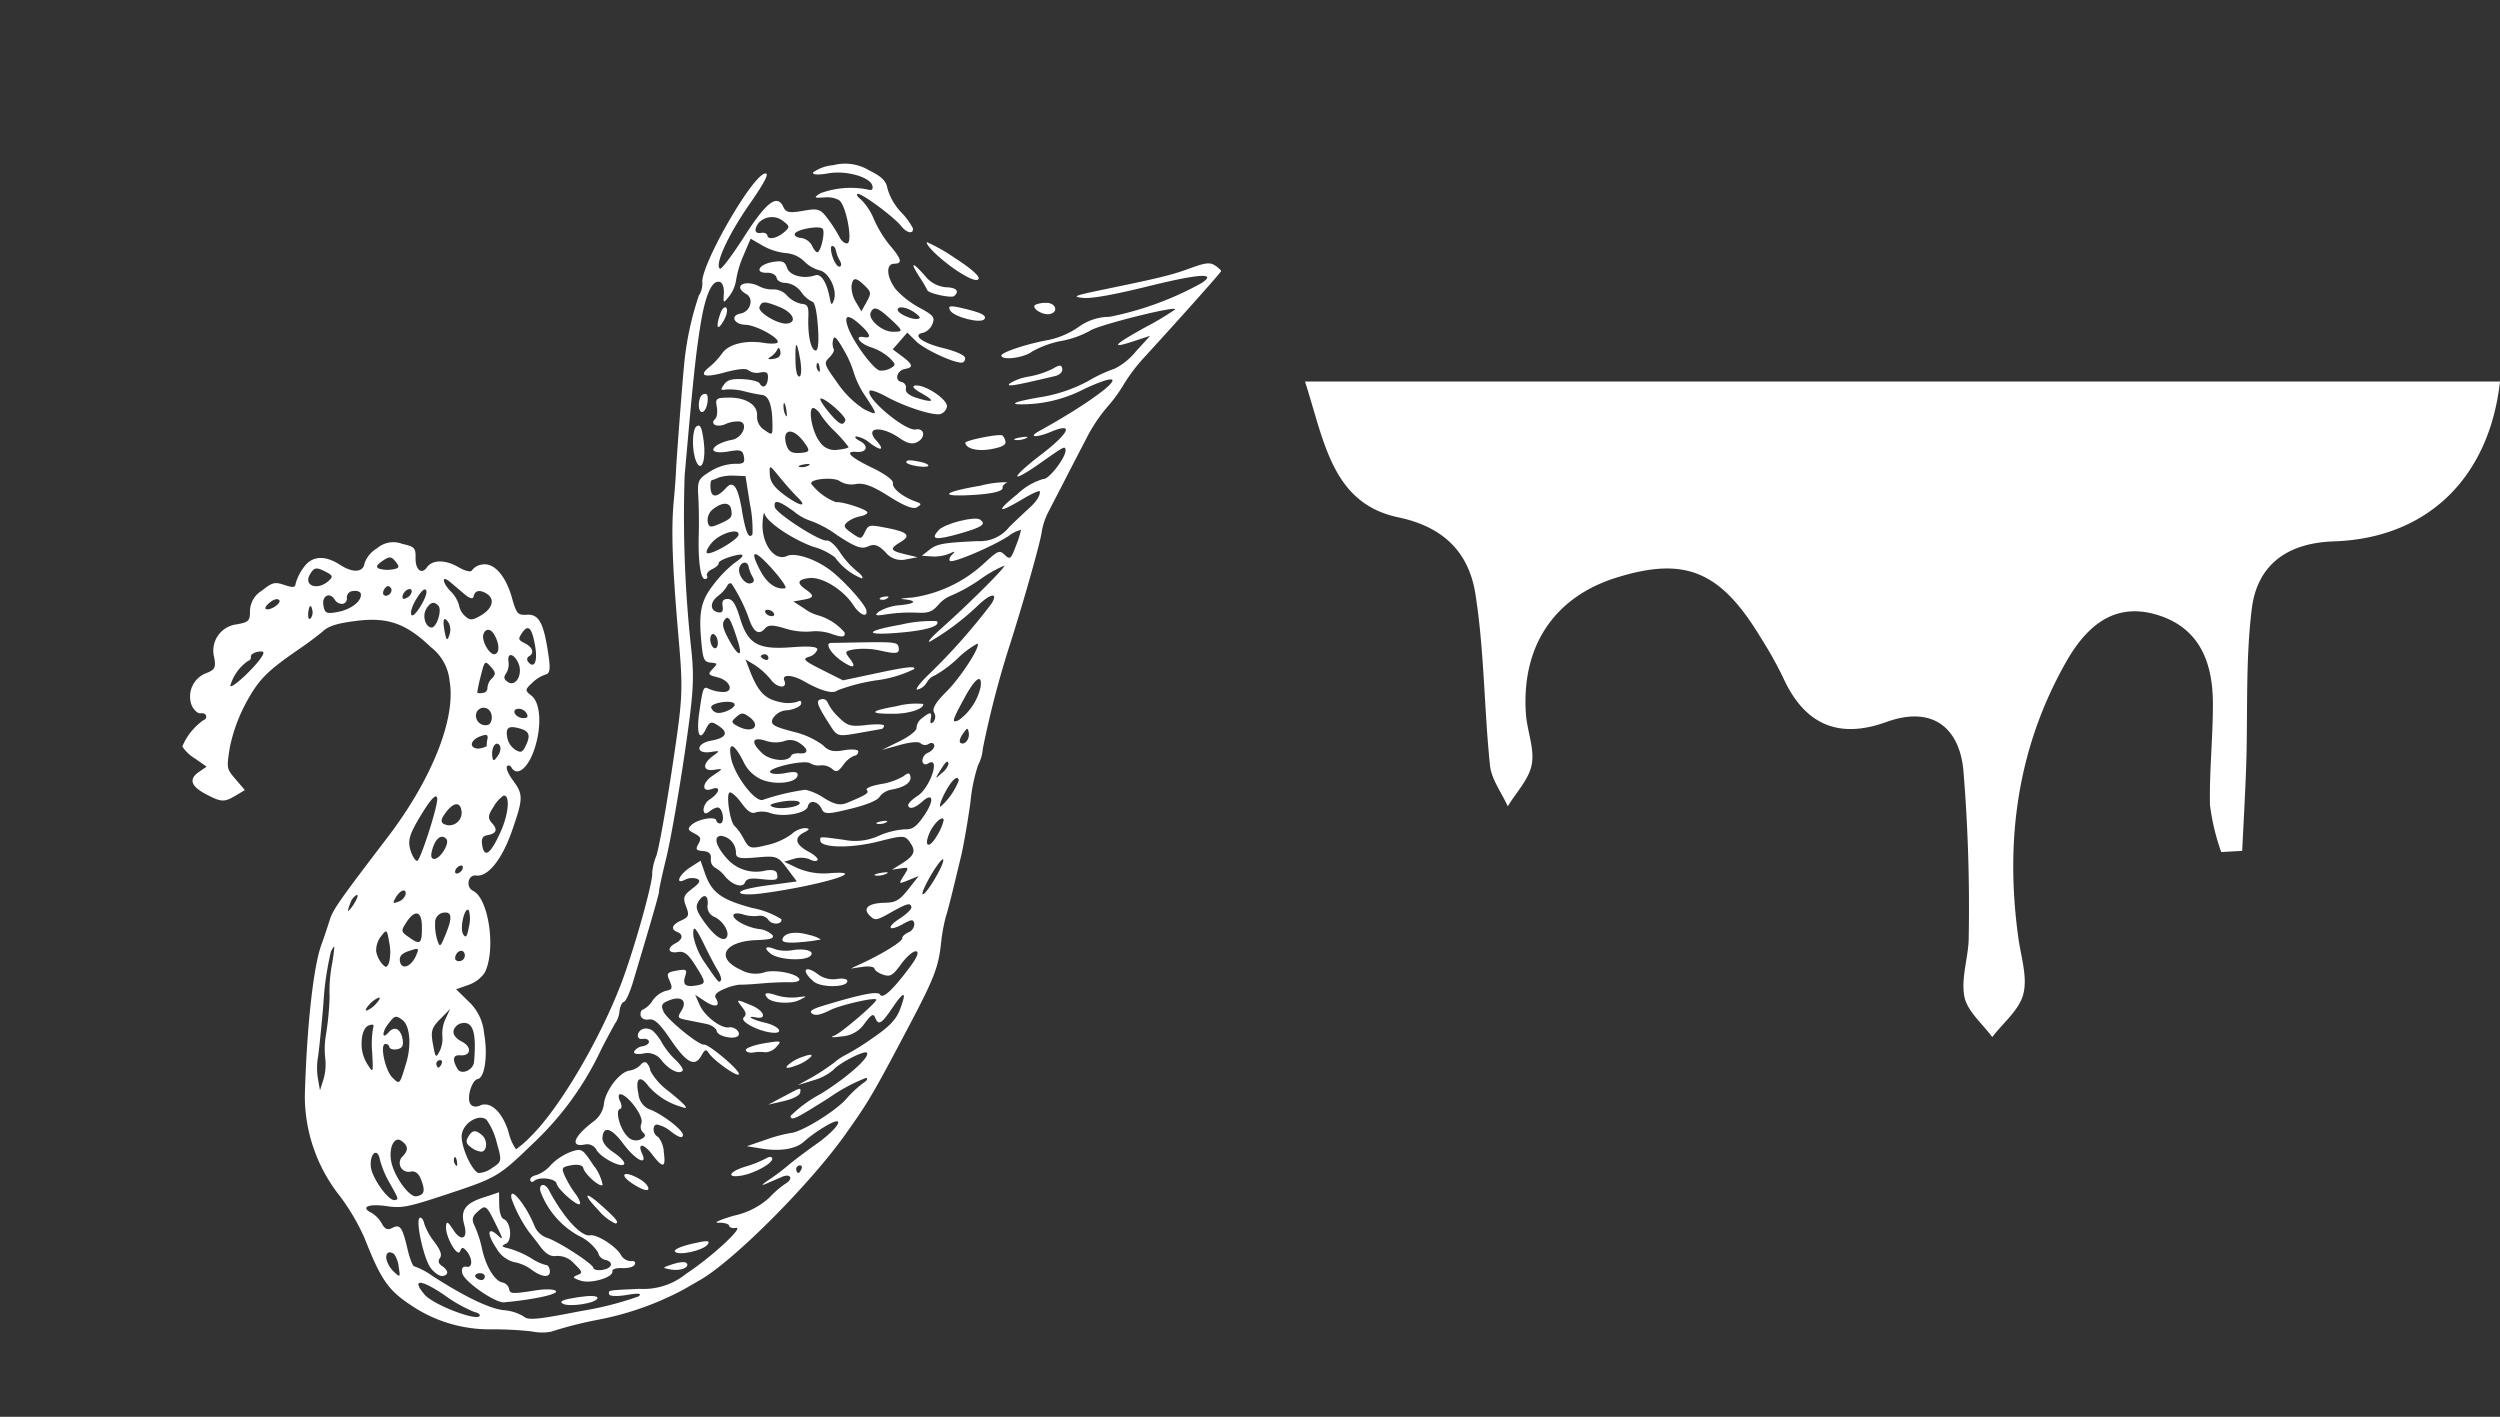
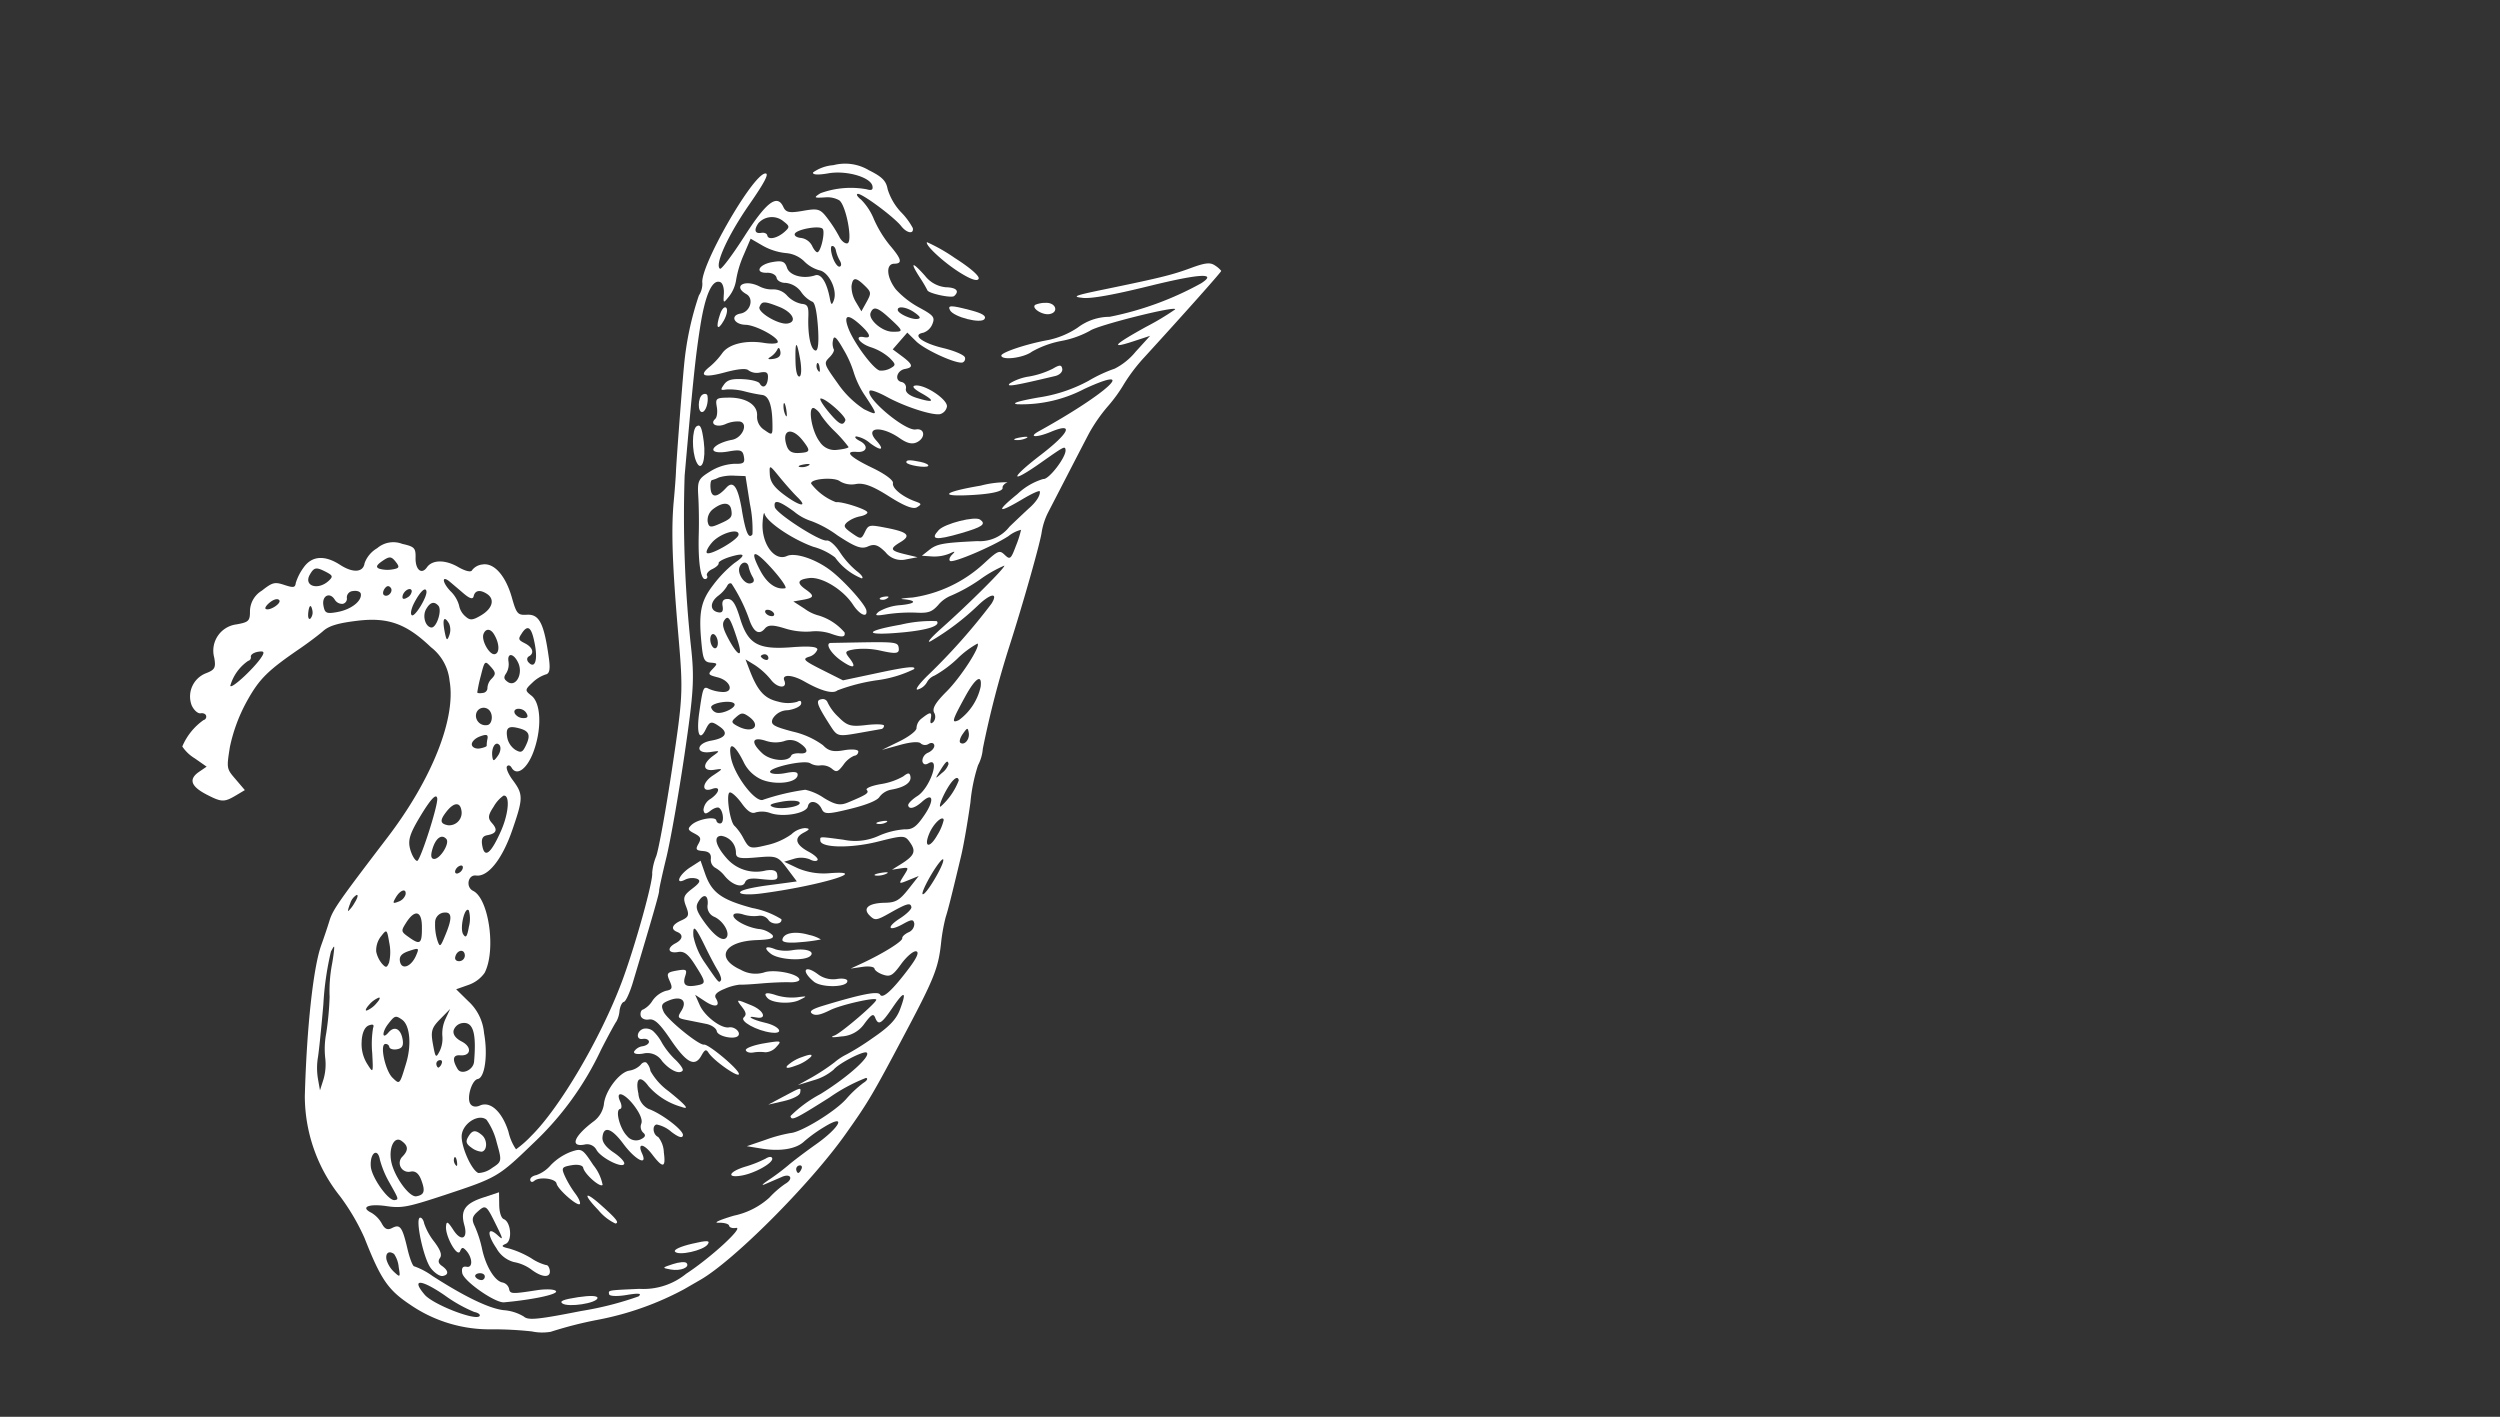
<svg xmlns="http://www.w3.org/2000/svg" width="257.585" height="145.982" viewBox="0 0 257.585 145.982">
  <rect x="0" y="0" width="257.585" height="145.982" fill="#333333" stroke="none" />
  <defs>
    <clipPath id="a">
      <rect width="95.424" height="126.685" fill="none" />
    </clipPath>
  </defs>
  <g transform="translate(-45.415 -899.4)">
-     <path d="M554.708-2776.455H677.834c-1.109,9.917-7.476,16.151-17.117,16.47-4.829.16-7.9,2.433-8.457,6.945-.659,5.335-.4,10.781-.577,16.178-.1,2.924-.272,5.844-.412,8.767l-2.161.12a22.8,22.8,0,0,1-1.158-4.848c-.075-3.5.317-7.01.3-10.515-.017-4.15-1.353-7.734-5.721-9.068-4.569-1.4-7.41,1.328-9.421,4.877-5.033,8.881-6.3,18.471-4.887,28.5.268,1.9.944,3.954.495,5.695-.424,1.641-2.084,2.962-3.2,4.425-1.005-1.385-2.584-2.661-2.872-4.181-.374-1.978.471-4.152.45-6.239a171.938,171.938,0,0,0-.566-17.23c-.484-4.365-3.313-6.483-7.912-4.817-5.026,1.821-8.485.2-10.661-4.6a40.277,40.277,0,0,0-2.317-4.128c-4.129-6.833-7.779-8.341-14.818-6.153-6.437,2-9.843,7.077-9.35,14.068.123,1.745.9,3.553.6,5.186-.286,1.538-1.606,2.884-2.47,4.314-.636-1.4-1.684-2.768-1.835-4.223-.609-5.873-.582-11.83-1.5-17.645-.654-4.154-3.129-6.888-7.928-7.9C557.495-2763.894,556.719-2770.233,554.708-2776.455Z" transform="translate(-374.834 3715.164)" fill="#fff" />
    <g transform="translate(93.127 1045.382) rotate(-120)">
      <g clip-path="url(#a)">
        <path d="M8.374,8.879a5.428,5.428,0,0,1-.4,1.562C7.857,10.6,7.4,11.5,6.96,12.446s-1.053,2.113-1.36,2.6-.417.937-.24,1c.569.207,2.27-1.755,2.445-2.809a3.062,3.062,0,0,1,1.433-1.924c2.374-1.71,3.416-.048,1.837,2.935-.681,1.294-.765,1.678-.374,1.685a2.43,2.43,0,0,0,1.282-.956c.849-1.058,2.344-1.9,2.556-1.445.077.162-.147.546-.5.857a3.729,3.729,0,0,0-.886,1.255,1.066,1.066,0,0,1-.849.7c-.661.008-1.193,1-.647,1.2a8.681,8.681,0,0,0,2.5-2.02c2.35-2.344,3.467-2.835,5.534-2.438l1.354.259-.06-1.25c-.066-1.382-.779-2.33-.837-1.113a1.675,1.675,0,0,1-.517,1.1c-.374.288-.523.079-.653-.921-.145-1.121-.314-1.318-1.268-1.466s-1.09-.3-1-1.167c.105-1.03-.225-1.41-.821-.938-.552.432-.959.11-.922-.731.045-1.057-.553-1.209-.909-.231-.216.594-.7.8-2,.854-2.193.091-2.287.047-1.931-.931.394-1.084.786-1.227,1.424-.51.462.513.574.453.914-.481.351-.965.3-1.079-.562-1.168-.794-.083-.907-.225-.684-.838a2.628,2.628,0,0,0-.178-1.691,2.513,2.513,0,0,1-.318-1.3c.071-.194-.112-.434-.4-.539S9.685.148,9.539.55c-.2.542-.9.76-2.914.906-2.912.213-3.728.728-3.018,1.915.373.62.353.772-.1.791C2.512,4.2-.447,5.594.057,5.787S4.3,4.6,4.457,4.175c.178-.49,4.146-2,5.012-1.909.751.074.864.259.72,1.145-.207,1.3-.994,1.541-1.553.483-.378-.717-.464-.713-1.1.018-.383.434-.989,1.127-1.354,1.539s-.9.662-1.186.556c-.52-.189-1.738,1.184-1.5,1.7.191.408,1.016.129,1.213-.412.283-.776,2.26-1.6,3.507-1.464l1.144.122-1.1.555C7.135,7.071,7,7.644,7.993,7.622c.386,0,.5.387.381,1.256m9.093,2.1c.541.925.17,1.329-.683.754a1.143,1.143,0,0,0-1.472-.041c-.869.606-2.349.572-2.482-.065-.117-.556,1.028-1,2.935-1.142,1.045-.074,1.434.038,1.7.494m-5.836-2.5a7.374,7.374,0,0,1,3.046.336c1.149.573.8.684-1.6.511-.954-.068-2.165-.115-2.689-.1s-1.005-.092-1.067-.234c-.151-.325-.162-.324,2.308-.513" transform="translate(16.344 36.498)" fill="#fff" />
-         <path d="M.222,4.7A7.861,7.861,0,0,0,1.4,2.192C2.39-.514,2.16-.733.824,1.636.057,3-.245,4.531.222,4.7" transform="translate(39.682 73.088)" fill="#fff" />
        <path d="M.318.077A1.429,1.429,0,0,0,0,.949c.009.278.16.108.334-.371S.5-.13.318.077" transform="translate(31.245 67.45)" fill="#fff" />
        <path d="M3.315,1.216A5.007,5.007,0,0,1,5.161,1,.528.528,0,0,0,5.774.6C5.987.018,5.531-.074,2.942.046,1.632.109,1.579.159.835,2.2L.009,4.474a.383.383,0,0,0,.169.361c.124.1.565-.593.972-1.532.646-1.5.916-1.763,2.166-2.086" transform="translate(39.8 68.33)" fill="#fff" />
        <path d="M2.455,2.235A7.849,7.849,0,0,1,1.083,4.372C-.144,5.7-.255,6.005.383,6.238c.512.187.7-.076,2.737-3.76.552-1,1.064-1.923,1.138-2.06.307-.553-.9-.557-2.083-.005-1.419.661-1.514,1.061-.2.875.8-.114.839-.03.483.949" transform="translate(45.847 72.272)" fill="#fff" />
        <path d="M.324,6.279A13.633,13.633,0,0,0,1.867,2.874c1.373-3.757.868-3.852-.821-.155C-.018,5.052-.292,6.408.324,6.279" transform="translate(46.274 76.981)" fill="#fff" />
        <path d="M.271.013A.751.751,0,0,0,0,.673C.008,1,.122.943.29.539.435.177.427-.059.271.013" transform="translate(51.186 79.316)" fill="#fff" />
        <path d="M6.251,10.952A6.526,6.526,0,0,1,9,10.37a1.55,1.55,0,0,0,.948.07l0,0c.18-.084.225-.373.1-.637a2.1,2.1,0,0,1,.077-1.319c.364-1-.61-3.246-1.739-4.012a2.688,2.688,0,0,1-.95-1.7C7.14.227,6.367-.789,5.835.674a1.092,1.092,0,0,1-1.08.816C3.834,1.454,1.724,2.822,2.06,3.243c.125.165.826.007,1.55-.349.862-.425,1.531-.506,1.93-.23C6.56,3.37,5.918,3.969,3.876,4.2,1.814,4.441.6,5.238,2.088,5.374c1.2.113.789.672-.624.851-1.816.232-1.924.528-.426,1.143a2.67,2.67,0,0,0,1.671.294c.46-.358,1.367.028,1.192.508a3.321,3.321,0,0,1-1.43.937c-.855.362-1.146.641-.884.851.4.321,3.045-.784,4.141-1.726A1.915,1.915,0,0,1,7.6,8.13c1.563.5,1.62,1.139.12,1.287A7.088,7.088,0,0,0,4.19,11.294c-.71.591-.137.5,2.061-.342M3.4,5.957A1.166,1.166,0,0,1,4.41,4.933c1.022-.272,2.947.264,2.763.771-.064.176.227.352.651.391,1.313.124.567.83-1.094,1.034-1.008.123-1.718.019-1.961-.289a.848.848,0,0,0-.912-.292c-.367.131-.506-.049-.455-.59" transform="translate(12.209 24.167)" fill="#fff" />
        <path d="M1.423.034C.75.349-.322,3.1.093,3.443c.2.162.618-.5,1.084-1.69C1.726.34,1.8-.14,1.423.034" transform="translate(3.576 14.669)" fill="#fff" />
-         <path d="M.609,5.482c.216.079.126.5-.234,1.067-.34.536-.471,1.086-.3,1.3s.377.117.489-.192a1.227,1.227,0,0,1,1.1-.569c1.072-.025,3.068-1.079,3.314-1.754C5.285,4.469,7.994,3.882,11.1,4c1.043.041,1.127-.753.093-.859A8.661,8.661,0,0,0,5.534,4.295a4.827,4.827,0,0,1-2.494.884A.984.984,0,0,0,2.03,5.4c-.626.72-1.148.271-.8-.686.177-.485.474-.82.663-.751.432.157,4.237-1.8,5.111-2.621A2.14,2.14,0,0,1,8.59.86c2.4.349,5.131-.114,3.712-.631A14.305,14.305,0,0,0,8.476.06C8.126.118,7.237.243,6.5.329,5.558.44,5.061.738,4.855,1.3A2.279,2.279,0,0,1,3.269,2.467c-1.193.33-1.28.308-1.191-.308.082-.57-.013-.568-.658,0C.588,2.878.006,5.262.609,5.482" transform="translate(4.684 15.338)" fill="#fff" />
        <path d="M.968.948C1.21-.211,1.2-.231.6.476-.072,1.268-.22,2.348.362,2.23c.2-.044.469-.618.606-1.282" transform="translate(1.854 25.634)" fill="#fff" />
        <path d="M.078,3.3c.214.456.4.159.864-1.384C1.293.758,1.364-.025,1.119,0,.547.066-.254,2.595.078,3.3" transform="translate(2.71 27.418)" fill="#fff" />
        <path d="M.37.9C-.1,2.187-.129,4.337.324,4.5c.2.072.341-.18.325-.576A12.089,12.089,0,0,1,.98,1.672C1.386-.073.931-.647.37.9" transform="translate(6.803 36.399)" fill="#fff" />
-         <path d="M1.394,1.208C3.059.243,2.905-.486,1.225.4.3.885-.168,1.319.055,1.49c.2.161.8.032,1.339-.282" transform="translate(10.738 26.791)" fill="#fff" />
        <path d="M.377,2.5C-.18,4.759-.133,5.27.607,4.926,1.2,4.651,2.068,1.57,1.8.7,1.4-.6,1.025-.132.377,2.5" transform="translate(52.822 87.428)" fill="#fff" />
        <path d="M.915.171a1.991,1.991,0,0,0-.887.7c-.205.564.747,1.141,1.465.883.844-.3.966-.612.532-1.354C1.76-.055,1.51-.107.915.171" transform="translate(22.671 14.446)" fill="#fff" />
        <path d="M67.922,112.935c-.529.726-1.312,2.892-2.349,6.478-1.521,5.25-2.358,6.907-2.451,4.826a32.616,32.616,0,0,1,1.726-9.881,5.459,5.459,0,0,0,.679-3.4,8.65,8.65,0,0,1,.392-3.216c.778-2.137,1.351-4.933,1.034-5.048-.485-.177-1.351,1.914-1.213,2.948a9.95,9.95,0,0,1-.558,3.165,9.835,9.835,0,0,0-.569,3.087c.118.922-2.244,9.195-2.482,8.684a26.863,26.863,0,0,1-.057-3.448c.071-3.857-.109-4.432-.625-1.974l-.385,1.84-.671-2.105a6.723,6.723,0,0,1-.434-2.743,14.73,14.73,0,0,0,.262-2.984,15.582,15.582,0,0,1,1.1-5.329c.719-1.988.88-2.733.483-2.22a13.916,13.916,0,0,0-2.089,6.781c-.577,6.233-1.582,1.865-1.434-6.237.025-1.329-.467-.565-.673,1.043-.335,2.6-1.048,1.619-1.539-2.123-.527-3.994-1.052-4.295-.7-.4.268,2.982.264,3.045-.116,2.9-.661-.256-1.833-3.068-1.456-3.5A6.613,6.613,0,0,0,53.78,97c-.463-2.908-.758-2.811-.716.239.014,1.1-.073,1.955-.2,1.9-.371-.145-.726-.8-.923-1.715-.1-.475-.4-1.742-.666-2.817a3.855,3.855,0,0,1,.361-3.586c1.621-3.138,1.849-3.764,1.706-4.74L53.2,85.3l-.585.865a4.164,4.164,0,0,0-.646,1.7c-.049.641-.105.686-.229.191-.1-.354-.3-.582-.46-.506-.361.167-.892,4.48-.791,6.478a3.4,3.4,0,0,1-.086,1.457,10.4,10.4,0,0,1-1.172-1.29c-.925-1.121-.944-1.247-.235-1.454.73-.208.751-.36.319-2.288a13.735,13.735,0,0,1,.64-8.147c.426-.858.578-1.276.337-.925-.856,1.225-1.071.938-.4-.531a5.131,5.131,0,0,0,.539-2.264c-.116-.641-.229-.537-.666.621a16.923,16.923,0,0,1-1.347,2.649c-.681,1.045-.757,1.447-.457,2.363a3.367,3.367,0,0,1,.169,1.674,16.9,16.9,0,0,0-.045,3.373,13.078,13.078,0,0,1-.014,2.879c-.2.092-1.588-5.114-2.339-8.766-.3-1.466-.574-2.235-.612-1.705a26.2,26.2,0,0,0,.741,6.014c.454,1.8.145,2.6-.524,1.356a63.088,63.088,0,0,1-3.072-9.193c-.32-1.315-.676-2.133-.788-1.825a1.6,1.6,0,0,0,.161,1.192,1.51,1.51,0,0,1,.215,1.042,11.824,11.824,0,0,0,.335,2.907,9.519,9.519,0,0,1,.31,2.574c-.4.184-2.157-3.246-2.688-5.241-.416-1.559-.763-2.17-1.249-2.192a.83.83,0,0,1-.785-.545c-.075-.357.049-.381.4-.086.579.506.679.367.52-.743a1.306,1.306,0,0,0-.577-.979c-.26-.095-.4-1.07-.326-2.2l.138-2.026-.48,1.852c-.29,1.127-.656,1.887-.938,1.95a.673.673,0,0,0-.453.679c.008.322-.179.519-.412.434s-.386-.5-.344-.92a.945.945,0,0,0-.45-.957c-.321-.117-.519.041-.512.408.024,1.511-2.284-1.09-2.352-2.642-.028-.664-.193-1.253-.36-1.314-.432-.157-.6.451-.391,1.429.319,1.495-.5,1.2-1.312-.481-.633-1.3-.687-1.813-.261-2.477a8.094,8.094,0,0,0,.759-2.618,5.849,5.849,0,0,1,1.475-3.4c1.576-2.052,1.5-1.908,1.113-2.11-.673-.345-2.28,2.328-3.065,5.113-.745,2.623-.807,2.725-1.763,2.8-1.1.088-1.376-.306-1.429-2.037l-.031-.985-.328.834c-.324.82-.334.821-.817-.088s-.487-.911-.641.2l-.154,1.122L24.135,66.9c-.532-1.351-.535-1.807,0-2.77.832-1.5.676-2.324-.384-2.016-.707.2-.766.35-.782,1.941-.019,2.014-.117,2.378-.584,2.209-.19-.069-.377-.786-.416-1.6-.081-1.741-.633-1.743-.659,0-.015,1-.106,1.169-.555,1.005a.946.946,0,0,1-.468-.964c.038-.421-.055-.808-.209-.865-.291-.106-.373-2.472-.168-4.818l.12-1.344L19.581,58.8c-.241.62-.595,1.071-.78,1s-.636.143-1,.469c-.57.51-.562.819.038,2.16.38.861.546,1.746.364,1.973-.223.273-.6-.218-1.136-1.471-1.131-2.653-1.424-3.987-.871-3.97.441.01,1.01-1.664,1.947-5.69.265-1.152.223-1.531-.151-1.353s-.543.666-.61,1.77c-.072,1.226-1.169,4.774-1.447,4.674S14.773,53.515,14.89,52.8c.092-.554-.074-.346-.437.555a3.058,3.058,0,0,0-.026,2.76c.453,1.073.443,1.294-.049,1.22-.876-.13-.878.233,0,2.047.954,1.97.772,2.183-.519.615-.723-.876-1.01-1.87-1.167-4.007a25.543,25.543,0,0,1-.109-3.1,6.071,6.071,0,0,0-.092-1.516,21.52,21.52,0,0,1-.166-2.835l.026-1.578L11.98,48.6a5.4,5.4,0,0,0-.094,2.342c.3.753.165,3.673-.173,3.835-.551.253-1.228-2.947-1.323-6.251a13.194,13.194,0,0,0-.418-3.815c-.49-.178-.522.2-.357,4.407a17.954,17.954,0,0,1-.13,4.294c-.155.179-.3-.033-.311-.477a11.41,11.41,0,0,0-.552-2.377c-.551-1.653-.652-5.762-.166-6.728a15.474,15.474,0,0,0,.68-2.567l.394-2-.98,1.2c-1.245,1.528-1.819,3.081-1.544,4.174a14.973,14.973,0,0,1,.253,2.542c.065,2.728-.841,1.406-1.122-1.636-.127-1.379-.33-2.985-.445-3.576a23.23,23.23,0,0,1-.3-2.485c-.056-.85-.137-1.039-.2-.469-.061.522-.158,1.335-.209,1.806-.115,1-.805.924-.791-.089a9.8,9.8,0,0,0-.414-2.112,7.841,7.841,0,0,1,.219-4.083c.362-1.5.434-2.262.161-1.743-.264.5-.629.86-.809.794s-.425.155-.546.485c-.322.885-1.361-3.734-1.528-6.784a6.961,6.961,0,0,1,1.063-4.964c1.533-2.961,1.484-2.828,1.073-2.977-.193-.07-.629.62-.965,1.529-.442,1.187-.655,1.469-.74.989a33.413,33.413,0,0,1,1.652-5.867c1.484-4.351,1.89-5.231,2.464-5.411A4.682,4.682,0,0,0,7.428,9.115c.893-1.207,3.2-2.779,6.721-4.591A7.4,7.4,0,0,0,15.942,3.4c.056-.14.927-.008,1.939.3,2.212.666,2.583.621,2.625-.317.022-.511.282-.7.921-.678a2.966,2.966,0,0,0,1.508-.374c1.07-.718.975.214-.176,1.677-1.009,1.275-1.2,1.839-2.046,5.908-1.126,5.454-1.125,5.6.088,10.468a31.646,31.646,0,0,0,4.831,10.817c.908,1.4,1.689,2.681,1.742,2.839a2.771,2.771,0,0,0,.785.83c.389.291.647.68.583.856s.494.973,1.238,1.768c5.063,5.366,6.674,7.031,6.859,7.1.114.041,1.276,1.1,2.579,2.345s5.015,4.361,8.242,6.918c5.173,4.093,6.3,4.838,9.46,6.218a125.408,125.408,0,0,1,15.447,8.183c8.1,5.675,10.069,7.108,12.445,9.025C87.66,79.41,88.7,80.852,88,81.406c-.21.167-.735.047-1.225-.281-.844-.561-.854-.56-.483.378a3.651,3.651,0,0,0,1.117,1.456,10.883,10.883,0,0,1,1.821,1.951l1.081,1.446-1.261.724a6.08,6.08,0,0,0-1.838,1.677,3.047,3.047,0,0,1-1.64,1.2,3.536,3.536,0,0,0-1.628.91c-.653.75-2.7.6-3.41-.259-.377-.457-.307-.5.424-.244,1.57.541,2.638.486,2.76-.139.256-1.264,1.3-2.3,2.125-2.122.677.141.91-.047,1.265-1.022.494-1.357-.073-2.172-.693-1-.229.422-.647.678-.933.574s-.707.148-.927.561a2.256,2.256,0,0,1-1.581.9,3,3,0,0,0-1.443.478c-.175.22-1.019-.037-2.54-.77-1.437-.7-2.18-1.233-2-1.444.31-.385,1.764.089,3.379,1.1.906.569,1.147.577,1.505.059a2.807,2.807,0,0,1,1.462-.861A1.9,1.9,0,0,0,84.6,85.8a2.8,2.8,0,0,1,.989-1.112c1.436-.93,1.431-2.413,0-1.573-.811.474-1.79-.556-1.438-1.521.382-1.049-.637-1.156-1.258-.133-.572.939-3.014,2.411-3.23,1.948-.071-.15.233-.709.674-1.247,1.209-1.485,1.7-3.2,1.222-4.236A7.6,7.6,0,0,1,81,76.139c-.223-1.539-.722-1.14-1.293,1.032-.366,1.374-.732,2.148-1.046,2.214a1.508,1.508,0,0,0-.779.923c-.236.649-.432.732-.935.384-.681-.473-.687-1-.014-.989.227.009.785-.562,1.235-1.266.632-.983.747-1.435.5-1.975-.281-.611-.348-.621-.551-.062a6.064,6.064,0,0,1-1.126,1.556,15.945,15.945,0,0,0-1.21,1.367c-.4.55-1.394.386-2.978-.486-1.2-.661-1.208-.673-.287-1.1a1.6,1.6,0,0,1,1.65.061c.936.636,2.221-.03,3.105-1.609.624-1.111.607-1.216-.23-1.521-.5-.181-.943-.523-.989-.765-.166-.779-.892-.294-.99.663a3.043,3.043,0,0,1-.5,1.394c-.621.718-1.615-.6-1.236-1.637a4.978,4.978,0,0,0,.294-1.466c-.022-1.16-.633-.869-1.146.541-.435,1.195-.619,1.361-1.254,1.13s-.661-.4-.143-1.249a5.192,5.192,0,0,0,.55-2.54c-.046-1.439-.172-1.614-1.62-2.336-.862-.429-2.372-1.272-3.349-1.877-2.373-1.463-4.144-2.188-4.362-1.783a.224.224,0,0,0,.2.358c.209.016.346.38.31.806s.046.82.2.875.135.672-.032,1.376c-.364,1.534-.661,1.541-.771.018a12.726,12.726,0,0,0-.877-3.034c-.82-1.971-1.734-2.747-4.877-4.15-1.24-.556-1.553-.56-1.912-.038-.41.589-.446.581-.663-.156-.207-.719-.287-.719-1.01.021-.983,1-2.242.7-1.53-.362a3.994,3.994,0,0,1,.946-1.009c.557-.351.473-.461-1.617-2.1-1.692-1.329-2.628-1.486-1.843-.311.555.82.5.972-.451,1.418-1.036.487-1.333-.056-.813-1.484.549-1.507-.4-2.118-.987-.634-.361.923-.377.927-.465.056-.144-1.414-.852-1.787-1.295-.681-.371.938-.374.932-.457-.405S43.4,53.4,43.2,54.564c-.169.946-.715.512-.808-.629a1.489,1.489,0,0,0-.624-1.22c-.423-.154-.52-.025-.433.586.064.427-.021.841-.19.919-.481.225-1.6-.291-1.457-.675a.375.375,0,0,1,.477-.225c.454.165,1.088-1.606.881-2.449-.138-.57-.26-.589-.91-.176-.631.4-.809.374-1.137-.18s-.456-.559-.877.05c-.348.5-.665.592-1.083.3a.947.947,0,0,0-1-.1,3.3,3.3,0,0,1-1.222.439c-1.212.188-2.069.954-1.658,1.483.245.313.131.706-.452,1.5-1.032,1.421-1.068,1.577-.451,1.8.348.127.651-.157.9-.836a4.024,4.024,0,0,1,3.11-2.856c1.7-.344,2.67-.056,2.276.674a1.755,1.755,0,0,1-2.271.436c-.479-.274-.728,0-1.482,1.617-.866,1.86-.974,1.95-2.546,2.142-.9.111-1.649.2-1.658.2s.5-1.246,1.129-2.758c.7-1.7,1.01-2.8.793-2.881-.193-.07-.721.761-1.171,1.849-2.284,5.507-3.631,11.171-1.688,7.092a6.861,6.861,0,0,1,2.07-2.545l1.272-.875-.244,1.024a2.476,2.476,0,0,1-.858,1.384c-.336.2-.547.489-.469.657s.619,0,1.206-.365c1.308-.811,2-.615,1.951.55-.028.719.035.782.343.345a2.266,2.266,0,0,0,.146-1.528,6.925,6.925,0,0,1,.3-2.755c.5-1.688.58-1.76,1.765-1.738a5.473,5.473,0,0,0,1.591-.145c.531-.255,3.4.884,3.252,1.294-.071.194-.787.417-1.588.5-.988.094-1.482.344-1.523.768a2.541,2.541,0,0,1-.83,1.295c-1.051.915-1.879,3.2-1.326,3.685s-.053,1.188-.95,1.1c-.608-.056-.785.249-1.462,2.577-.481,1.652-.641,2.856-.424,3.21a1.973,1.973,0,0,1,.018,1.459c-.46,1.265-.387,2.13.2,2.342.388.141.475,0,.383-.628a6.822,6.822,0,0,1,.475-2.428c.329-.9.415-1.58.193-1.532-.4.081-.418-.266-.146-2.343.11-.849.446-1.241,1.642-1.894a5.636,5.636,0,0,0,1.688-1.237A23.555,23.555,0,0,0,39.6,58.578c.056-.867,3.708-1.341,5.458-.7,1.591.579,1.1,1.014-1,.895a3.739,3.739,0,0,0-2.627.735c-1.206.969-2.019,2.873-1.44,3.379.289.249.516-.008.835-.939.24-.711.623-1.31.852-1.337.568-.068-.609,3.741-1.251,4.037a1.666,1.666,0,0,0-.718.821,1.63,1.63,0,0,1-.876.83c-.577.2-.608.368-.25,1.221a2.619,2.619,0,0,1,.255,1.441.443.443,0,0,0,.179.589c.194.071.572-.486.844-1.235.38-1.045.735-1.415,1.526-1.6a8.392,8.392,0,0,0,2.758-1.981c1.487-1.494,1.8-1.656,2.19-1.149a1.818,1.818,0,0,1-.018,1.8c-.27.685-.315,1.343-.1,1.521.235.19.377.087.374-.274a3.585,3.585,0,0,1,.983-1.659c1-1.079,2.014-1.3,4.341-.93l1.122.18-.983.535a7.372,7.372,0,0,1-2.156.687c-1.1.139-1.672,1.029-.744,1.152.72.092.126,1.013-1.117,1.739-1.706,1-2.613,1.9-2.5,2.481a19.337,19.337,0,0,1-1.093,3.964,12.306,12.306,0,0,0-.96,3.977c.175.374.577-.513,1.452-3.2l1.208-3.716,2.014-1.324c1.765-1.159,2-1.219,1.843-.5a1.291,1.291,0,0,0,.2,1.116c.244.194.743-.5,1.524-2.131,1.52-3.175,2.534-3.779,5.278-3.145,1.491.344,2.084.319,2.339-.107.234-.394.118-.651-.376-.83s-.593-.4-.32-.711c.576-.663,1.321-.242,1.47.83a3.519,3.519,0,0,0,.413,1.318c.158.212.148.443-.02.522a16.873,16.873,0,0,1-4.274-.3c-1.254-.2-1.748.128-1.444.967.169.48-.062.9-1.011,1.778a7.226,7.226,0,0,0-1.6,2.122,4.9,4.9,0,0,1-1.185,1.665c-.993.836-1.151,1.163-.667,1.339A5.649,5.649,0,0,0,53.194,73a4.256,4.256,0,0,1,1.33-.9l1.216-.625-.348.957c-.4,1.092-.248,1.241.766.772,1.076-.5,1.33-.239.856.885-.51,1.207-2.76,2.44-4.639,2.544-1.259.071-1.975.614-1.186.9.582.212,3.764-.457,5.392-1.132,1.8-.748,3.462-2.228,3.548-3.165.133-1.4,2.434-1.64,4.242-.437.614.409.916.692.676.625-.841-.227-3.689,1.152-5.449,2.643a6.509,6.509,0,0,1-2.076,1.4,6.268,6.268,0,0,0-3.246,1.3c-.076.208.341.174.926-.077a8.882,8.882,0,0,1,2.566-.524c.829-.042,1.591-.3,1.691-.573.242-.664,5.048-3.132,5.665-2.908.771.281.389.686-1.381,1.479a5.345,5.345,0,0,0-1.78,1.078,11.217,11.217,0,0,1-2.588,1.569c-1.983,1-2.491,1.418-2.568,2.149s-.376.991-1.413,1.277a2.069,2.069,0,0,0-1.713,1.483l-.392,1.119.907-.958c1.093-1.154,1.3-1.123,1.322.207s.522,1.184,2.012-.535c1.168-1.346,1.188-1.414.719-2.113s-.46-.741.58-1.226c.918-.425,1.089-.4,1.212.151a3.169,3.169,0,0,1-.137,1.432c-.159.437-.163.83-.02.877.3.1,2.318-1.732,2.517-2.278a5.815,5.815,0,0,1,2.934-1.262c.5.156-.59,2.445-1.279,2.693a2.338,2.338,0,0,0-1.064,1.291c-.278.763-1.027,1.383-2.8,2.308-1.653.866-2.421,1.48-2.414,1.927.013.6.071.615.619.15,1.09-.91,2.369-1.394,2.771-1.042.232.2,1.241-.242,2.436-1.06,2.105-1.439,2.975-1.662,2.213-.556-.6.864-.072,1.406.816.831.4-.26.667-.3.6-.086a2.952,2.952,0,0,1-1.3.88c-1.344.579-1.412.973-.114.7,1.834-.39,1.1,1.231-.993,2.209-.855.4-1.227.805-1.247,1.368-.042,1.007.885,1.394,1.207.508.375-1.031,5.467-2.885,5.821-2.118.074.152-.562.694-1.409,1.21-1.8,1.091-4.017,3.083-4.3,3.868a.989.989,0,0,0,.3.99c.56.489,3.2-.817,3.536-1.752.125-.344-.249-.275-1.044.2-1.431.846-1.486.558-.133-.692.607-.557,1.092-.726,1.376-.477a.577.577,0,0,0,.814-.043c.515-.591,1.282.167.987.977-.311.855-.009.946,1.31.377l1.072-.463.374,1.084.37,1.079-1.231.34c-1.181.324-4.025,2.339-4.277,3.03a.416.416,0,0,0,.315.489c.244.084,1.119-.566,1.953-1.441,1.52-1.612,2.827-2.16,2.408-1.009a1.534,1.534,0,0,0,.306,1.274c.458.591.718.55,2.139-.325a9.156,9.156,0,0,1,2.851-1.157c1.576-.2,2.795.413,2.352,1.19-.426.759.036.887,1.883.546a11.916,11.916,0,0,1,3.118-.078,6.131,6.131,0,0,0,2.417-.128c.452-.185.768-.189.7-.009-.149.409-3.942,2.054-5.126,2.222-.916.13-1.39.706-.769.933a7.132,7.132,0,0,0,2.058-.239,6.035,6.035,0,0,1,2.73,0c.8.292,1.382.139,2.64-.7a4.767,4.767,0,0,0,2.283-2.912,4.173,4.173,0,0,0,.4-2.175c-.168-.212-.5.292-.866,1.3-.651,1.789-2.545,3.605-3.422,3.286-.37-.135-.362-.321.024-.685a9.108,9.108,0,0,0,2.025-4.318c-.039-.878-.088-.855-.649.277a2.511,2.511,0,0,1-.944,1.03c-.793.37-4.472-.929-4.263-1.5.086-.238.548-.41,1.023-.371a14.128,14.128,0,0,0,2.219-.106c1.229-.152,1.4-.309,1.941-1.794.486-1.336.733-1.615,1.36-1.557,1.5.141,1.321-1.256-.629-5.02-1.048-2.028-1.78-3.746-1.619-3.818.626-.3,2.563,2.42,4.209,5.9l0,0c1.233,2.619,1.8,3.486,1.971,3.019.474-1.3-4.994-10.661-6.553-11.229a2.229,2.229,0,0,1-.927-.952,31.5,31.5,0,0,0-5.506-4.944c-1.476-1.061-8.146-5.62-9.04-6.179-.443-.276-1.587-1.057-2.539-1.733-2.438-1.72-5.6-3.4-12.044-6.415-5.4-2.524-5.776-2.762-11.679-7.469-3.359-2.675-6.516-5.351-7.02-5.944A5.757,5.757,0,0,0,38.8,44.9c-.732-.267-5.75-5.386-8.178-8.341-3.954-4.822-8.036-12.023-9.07-16.012a11.027,11.027,0,0,1-.409-2.041,5.175,5.175,0,0,1,1.952.231c2.13.471,3.7-.029,3.815-1.2.043-.458.3-.763.664-.766.733-.013,2.024,1.365,1.813,1.943-.253.7,1.633,2.161,3.758,2.92a5.051,5.051,0,0,0,3.674.244l1.688-.468-.243,1.313a3.408,3.408,0,0,0,.24,2.069c1.4,2.192,6.4,4.212,7.913,3.2.727-.489,1.731.386,1.213,1.056-.756.982.108,3.173,2.194,5.574,2.293,2.641,2.61,2.827,4.481,2.608.734-.082,1.394.009,1.475.2s-.076.347-.345.343c-1.061-.007-.933,1.3.266,2.752,1.619,1.957,3.955,3.2,5.119,2.732.81-.329.875-.291,1.113.73A3.626,3.626,0,0,1,61.99,45.6c-.143.391.2.7,1.27,1.135,3.373,1.372,4.45,1.43,5.025.277.42-.84.618-.878,2.3-.452,2.29.579,4.06.211,4.476-.931a1.532,1.532,0,0,0,.026-1.2c-.167-.21.229-.64.988-1.083,1.343-.768,2-1.933,1.588-2.81s.394-1.155,1.436-.52c.863.524,1.054.478,1.928-.471a2.55,2.55,0,0,0,.906-2.461,2.965,2.965,0,0,0-.684-1.891c-.772-.6-.3-1.553,1.1-2.27,1.691-.861,2.275-2.057,1.653-3.391a5.3,5.3,0,0,0-.977-1.5c-.388-.3-.333-.455.415-1.126.785-.7.845-.92.645-2.305a2.513,2.513,0,0,0-1.2-2.1c-.893-.509-.939-.686-.5-1.9a2.727,2.727,0,0,0-1.82-3.692c-.987-.359-1.121-.568-.972-1.527a2.57,2.57,0,0,0-2.122-2.944c-.549-.054-1.075.118-1.173.387s-.331.429-.525.358a.357.357,0,0,1-.231-.448A6.345,6.345,0,0,0,74.28,9.481a4.068,4.068,0,0,0-1.7.5l-1.353.631-.073-.951c-.108-1.321-.875-1.476-2.424-.482-1.465.939-1.6,1.163-1.579,2.624l.014,1.013,1.428-.263c1.426-.271,1.439-.266,3.183,1.143a17.035,17.035,0,0,1,3.192,3.842c1.386,2.311,1.684,3.436,2,7.576.083,1.009.241,2.313.361,2.9.159.786-.068,1.737-.843,3.551C75.236,34.5,73.7,35.8,70.338,36.779a4.992,4.992,0,0,1-3.986-.074c-3.667-1.335-7.862-6.645-10.77-13.627-3.158-7.572-3.624-8.571-4.412-9.421-.445-.476-1.248-1.383-1.778-2.014C47.815,9.781,42.766,6.087,36.767,2.4A16.619,16.619,0,0,0,26.007.386a22.425,22.425,0,0,1-4.963.034c-4.544-.68-5.853-.583-8.33.646A14.454,14.454,0,0,0,6.3,7.123a37.054,37.054,0,0,1-2.221,3.413A5.167,5.167,0,0,0,3.073,12.2a40.953,40.953,0,0,1-1.347,4.8A30.958,30.958,0,0,0,0,28.206c-.021,3.949,2.862,14.68,5.489,20.418,1.731,3.774,2.1,4.438,6.166,10.908,3.184,5.071,3.928,6.006,5.939,7.486A18.671,18.671,0,0,1,19.718,68.8c.518.578,1.6,1.629,4.654,4.518.808.768,2.754,2.39,4.316,3.608a17.442,17.442,0,0,1,2.924,2.591,4.365,4.365,0,0,0,1.23,1.281,99.49,99.49,0,0,1,7.8,7.677c3.073,3.389,7.712,8.156,8.506,8.744a7.041,7.041,0,0,1,1.41,1.572l2.356,3.672c.949,1.477,2.121,3.307,2.6,4.066a16.711,16.711,0,0,1,1.422,3.018,15.587,15.587,0,0,0,1.2,2.683,18.153,18.153,0,0,1,1.332,3.21c1.876,5.927,3.629,11.212,3.727,11.248a2.554,2.554,0,0,0,.8-.277c.543-.257.751-.721,1.023-2.3.353-2.042.677-3.162,2.577-8.893.964-2.908,1-3.213.324-2.274M38.479,60.112c-.289.808-.72,1.51-.957,1.559-.555.112.246-2.087.955-2.623.388-.3.389-.013,0,1.064m14.055,6.029a.387.387,0,0,1-.5.219c-.2-.074-.216-.259-.026-.41a.784.784,0,0,1,.5-.213c.084.031.1.214.028.4m-7.817-4.288a3.111,3.111,0,0,0-.967,1.614,1.673,1.673,0,0,1-.87,1.225c-1.053.561-1.572.327-1.027-.458.241-.347.35-.741.249-.873-.476-.6.591-2.146,1.706-2.479,1.608-.483,2.024-.036.909.97m12.9,2.5c.3.637-.067.664-2.443.158-1.927-.411-1.6-.818.592-.748l0,0c1.192.041,1.665.187,1.85.594m-9.84-2.788c-1.485.692-1.786-.511-.359-1.439.672-.434.8-.41.922.141.184.836.123.978-.563,1.3m2.047-2.719a.825.825,0,0,1,.691-.168c.435.159-.3,2.151-.833,2.262-.5.1-.376-1.684.143-2.095m5.761,3.26c.069-.19.439-.235.823-.1s.643.414.574.6-.441.238-.829.1-.639-.411-.568-.605m12.525,6.915c.178,1.251-.213,1.928-.962,1.656-.772-.281-.83-.462-.661-1.927.1-.873.23-1,.812-.793a1.437,1.437,0,0,1,.81,1.064m-3.595-2.751c.152-.075.453.359.667.961.434,1.2-.067,3.269-.67,2.79-.419-.331-.412-3.559,0-3.751m-4.949,2.311c.217-.6,1.59-.68,2.023-.127.4.506.11,1.028-.458.821A3.746,3.746,0,0,0,60,69.105c-.406.007-.557-.184-.432-.526m6.978,3.014c2.285.851,3.126.777,2.8-.239-.417-1.309-.174-1.839.673-1.476.458.2.79.461.743.59a3.518,3.518,0,0,0-.119.75,4.626,4.626,0,0,1-.644,1.482l-.607.967-2.71-1.042A12.939,12.939,0,0,1,63.84,71.29c-.282-.607.508-.519,2.71.3M55.508,68.856a.823.823,0,0,1,.554-.437c.237-.049.373.071.3.26a.816.816,0,0,1-.559.44c-.233.05-.369-.071-.3-.263m4.275,2.4c-1.417.3-2.514.382-2.439.175.319-.878,1.338-1.36,2.786-1.318,2.541.077,2.4.558-.347,1.143M75.76,85.849c.077.157-.161.166-.525.013-.4-.161-.453-.275-.134-.289a.751.751,0,0,1,.659.275m2.98-3.827a2.032,2.032,0,0,0,.3.993c.176.244.055.315-.326.182-.41-.149-.51-.476-.3-1s.32-.577.324-.177m-5.558-1.309c-.574-.219-.74-.365-.368-.335a2.173,2.173,0,0,1,1.044.4c.2.184-.1.157-.677-.061m-7.46-4.558c1.2-.52,1.884-.582,2.563-.24.921.471.916.469-.759.742-.928.152-2.133.4-2.676.553-1.537.435-.956-.268.872-1.055m1.367,3.7a1.431,1.431,0,0,1,.317-.872c.185-.207.193.021.019.5s-.327.65-.336.372m1.6-.207c.34-.675.7-.874,1.332-.738,1.688.355,1.406,1.445-.439,1.7-1.307.178-1.408.071-.893-.959m15.077,3.975c.41.519.3.722-.985,1.748-1.189.949-2.313.884-1.932-.109.331-.853,2.551-2.1,2.917-1.639M75.5,83.607c.079-.215.66-.059,1.53.417,1.922,1.054,1.914,1.241-.03.534-.9-.327-1.572-.753-1.5-.951m-8.511-.352a1.831,1.831,0,0,1,1.654-1.2c1.483-.193,4.121.9,3.154,1.3a1.8,1.8,0,0,1-.855.182,10.724,10.724,0,0,0-2.162.4,13.791,13.791,0,0,1-2.1.423c-.092-.034.049-.532.31-1.11m3.87,1.134c.925-.158,1.642-.166,1.583-.018-.168.447-2.979,1.385-3.227,1.076-.42-.532-.05-.766,1.643-1.059m4.433,12.787c-.683.315-.878.3-.734-.068.213-.541,1.434-1.429,1.79-1.3.455.165-.158.956-1.056,1.367m.765-2.512c-1.892.589-1.954.571-1.339-.462.545-.909,2.345-1.523,2.8-.952.47.6.143.911-1.463,1.413m4.823-1.748c.748.577.609.85-.615,1.2-.931.266-1.035.222-1.567-.66l-.571-.952,1.087-.013a3.123,3.123,0,0,1,1.667.426m-3.818-1.235c-1.4.459-1.925.352-1.376-.276.72-.827-.35-.737-1.273.11a5.5,5.5,0,0,1-1.887,1.1c-.9.24-.983.205-.98-.432a1.99,1.99,0,0,1,.341-1.088c.424-.495,3.778-.891,5.376-.634,1.469.241,1.4.695-.2,1.22m8.4,1.57c-.058.159-.33.209-.6.109a3.7,3.7,0,0,0-1.125-.17c-.347,0-.571-.148-.5-.337s.624-.247,1.232-.12,1.057.359,1,.518M73,88.651a9.072,9.072,0,0,0-2.641-.173c-2.42.137-2.437.126-1.111-.788a9.834,9.834,0,0,1,3.65-1.017c2.478-.241,2.539-.229,2.765.6.123.469.356.829.517.8a1.516,1.516,0,0,1,.834.408c.416.351.093.458-1.352.451A10.994,10.994,0,0,1,73,88.651m15.471,1.894c.308.385-.5,2.645-.988,2.743-.411.086-1.945-1.321-1.823-1.671.045-.123.438-.189.872-.146a1.513,1.513,0,0,0,1.248-.579c.246-.359.557-.515.691-.346M91.3,87.862a1.853,1.853,0,0,1-1.14,2.32c-.755.309-.832.271-.987-.454-.2-.973.095-1.892.566-1.721.194.071.44-.11.544-.4.231-.634.652-.532,1.017.25M66.91,45.648c.484,1.014-.017,1.157-1.8.509-1.521-.554-2.073-1.254-1.145-1.45.285-.056.512.1.5.358-.013.669.629.8,1.405.281.616-.4.71-.375,1.033.3M78.25,21.293c-.623-1.071-1.438-4.552-1.023-4.4a4.657,4.657,0,0,1,1.3,2.869.366.366,0,0,0,.228.458c.194.071.231.464.082.873-.207.568-.344.613-.588.2m4.012,2.717c.134-.066.3.263.367.733.072.505-.04.879-.277.926-.422.092-.5-1.466-.09-1.659m-3.166,3.5c-.042-.214.2-.194.556.048.737.513.755.79.028.525a.967.967,0,0,1-.585-.573m3.949,2.206c.446.762.366.966-.585,1.578-.664.423-.786.4-.925-.162-.37-1.492.818-2.6,1.51-1.417m-4.772.574c.4-1.123.548-1.233,1.325-.95.96.349.9,1.29-.083,1.311a.883.883,0,0,0-.774.5.543.543,0,0,0,.346.679.663.663,0,0,1,.271.887c-.141.388-.431.638-.651.558-.7-.253-.9-1.664-.432-2.982M58.079,37.852c-.28.057-.676-.242-.875-.669-.3-.643-.274-.743.151-.579.861.323,1.328,1.122.724,1.247m3.889-.537a.79.79,0,0,1-.442,1.446c-.6.011-1.211-.54-1.052-.951a.992.992,0,0,1,1.494-.5m2.425,3.278a1.413,1.413,0,0,0-.606-.859.509.509,0,0,1-.211-.671c.106-.29.253-.5.327-.474a15.179,15.179,0,0,1,1.322,1.194c1.137,1.1,1.149,1.151.279,1.334-.769.165-.934.084-1.111-.525m4.413,1.572c.39.491.123.908-.584.92-1.091.022-1.98-.456-1.8-.964.19-.524,1.957-.5,2.38.043M56.64,40.147c-.417-.622-.386-.789.184-1.121a1.973,1.973,0,0,1,1.483-.1c1.01.367,1.062.73.222,1.568-.754.754-1.206.669-1.889-.348m2.6,1.231a1.068,1.068,0,0,1,.815-.526c.723.018.224,1.045-.513,1.055-.436.006-.529-.152-.3-.529m5.776,1.573c.951.346.516.926-.605.813-1.246-.129-2.052-1.5-1.133-1.92.445-.207.634-.138.842.306a1.785,1.785,0,0,0,.9.8m10.151-1.1c-.329.12-1.113.4-1.738.62-.769.273-1.016.513-.765.744.471.432.292.925-.468,1.313-.895.457-1.592-.246-1.612-1.62-.012-1.047.1-1.27.757-1.476a1.942,1.942,0,0,1,1.271.018,3.282,3.282,0,0,0,1.71-.036c1.243-.3,1.919.05.845.437M59.846,36.537c-.12.725-.26.864-.595.577a3.171,3.171,0,0,0-.582-.43c-.083-.031-.03-.371.11-.755s.471-.622.736-.526.418.607.331,1.134M71.524,39.62a1.619,1.619,0,0,1-1.075-.585c-.428-.51-.328-.538.641-.2,1.2.422,1.392.766.434.781m-20.869-7.5c-.335.92-.078,1.244.835,1.052.653-.137.9.036,1.376.989a3.458,3.458,0,0,1,.481,1.448c-.242.666-1.862-.438-3.042-2.065q-2.247-3.1-.32-2.4c.643.234.836.514.669.973M77.4,35.277c.162-.075.4.1.532.374.16.342.1.544-.2.6-.493.105-.786-.76-.334-.975m2.6.937c.326-.251.467-.063.526.681.07.874-.039,1.038-.745,1.142s-.781,0-.526-.681a3.019,3.019,0,0,1,.745-1.142m-4.019.993c-.007-.392.13-.521.354-.34.458.361.457,1.264-.005,1.1a.853.853,0,0,1-.348-.756m-1.829-.472c.175-.141.647.266,1.039.9.676,1.089.829,1.794.358,1.622-.52-.19-1.684-2.3-1.4-2.526m-2.079,1.091c.389-.492,1.493-.21,1.9.481.425.723.317,1.143-.32,1.276-.609.127-1.915-1.332-1.576-1.757M22.087,7.193c.255-.7,2.981-.966,4.444-.433,1.353.492,2.068,1.585,1.281,1.953s-1.209.178-1.463-.7a.913.913,0,0,0-1.77-.045c-.165.454-.574.614-1.273.505-1.231-.2-1.509-.489-1.219-1.283m.839,5.112a.751.751,0,0,1,.659.274c.077.158-.16.167-.525.014-.4-.161-.453-.275-.134-.289m9.712,4a.744.744,0,0,1-.213-.5c.03-.083.21-.1.4-.028a.384.384,0,0,1,.213.5c-.075.207-.254.217-.4.027m1.2.452c-.456-.71-.39-.726.975-.239,1.259.448,1.523.724,1.856,1.934l.393,1.416-.637-.911a3.588,3.588,0,0,0-1.364-1.175,2.958,2.958,0,0,1-1.224-1.024m-8.545.647a6.828,6.828,0,0,1-2.567-.27c-1.916-.483-1.958-.518-2.013-1.725a2.507,2.507,0,0,1,.253-1.476c.63-.5,3.495-.155,4.317.519.949.78.954,2.618.009,2.952m5.815,1.862c-.692-.486-.546-1.82.207-1.831,1.125-.02,1.523.315,1.1.925-.652.941.127,1.519,1.152.853.574-.37,1.074-.428,1.39-.158a1.1,1.1,0,0,1,.238,1.115c-.4,1.107-1.594.842-4.088-.9m12.851,4.044c-.9-1.16-.9-1.211-.079-1.047a5.356,5.356,0,0,1,1.633.685,1.023,1.023,0,0,1,.513,1.209c-.327.9-.906.664-2.067-.847m8.3,3.222c.8.852.875,1.6.168,1.744-.579.123-1.518-1.67-1.128-2.153.182-.227.481-.1.96.409M40.817,23.218c.111-.3.369-.424.571-.266.57.453.4,1.245-.217,1.02a.591.591,0,0,1-.354-.754m2.634,2.566c-.824-.684-.914-.891-.4-.912.721-.033,2.47,1.617,1.839,1.732a3.2,3.2,0,0,1-1.443-.82m5.467,2.395a.809.809,0,0,1-.142-.69c.071-.194.247-.2.4-.01a.815.815,0,0,1,.147.7c-.069.19-.251.194-.4,0m5.932,1.5c.459,1.125.2,1.725-.61,1.43a1.289,1.289,0,0,1-.678-1.978c.55-.634.863-.5,1.288.548m.851-2.72c1.081,1.936,1.354,2.794.821,2.6-.635-.231-4.739-4.764-4.551-5.02.127-.173.75-.182,1.38-.022.917.234,1.388.725,2.35,2.442M45.914,21.61c-1.584-.886-1.641-1.126-.416-1.694,1-.468,1.04-.46,1.508.425.786,1.488.3,2.046-1.092,1.269m3.885-.872c.465.794.311,1.477-.232,1.038A1.16,1.16,0,0,1,49.3,20.77c.093-.614.165-.618.5-.031m-5.45-1.549c-.213,1.051-.254,1.07-.777.366-.751-1.017-.558-2.044.323-1.723.494.18.62.559.454,1.357m2.743-1.776c.373.91.358.923-.983.426A4.762,4.762,0,0,1,44.346,16.8c-.357-.474-.327-.554.25-.687a2.868,2.868,0,0,1,1.384.1,2.35,2.35,0,0,1,1.113,1.193m-8.519-2.387c-.89.415-2.735-.437-4.083-1.876-1.606-1.717-1.6-1.678-.606-1.967s3.591.543,3.4,1.072a.376.376,0,0,1-.477.226c-.194-.071-.467.184-.606.568-.186.511-.02.786.6,1.012,1.049.382,1.654-.032,1.333-.917-.346-.969.381-.569.786.432.413,1.018.391,1.105-.344,1.451m2.779-1.465a2.616,2.616,0,0,1-.142-1.214c.071-.194.245.039.4.514a2.673,2.673,0,0,1,.136,1.217c-.071.194-.246-.038-.391-.516M51.63,16.385a1.528,1.528,0,0,1,.422,1.007c-.064.176-.325-.079-.582-.567a3.453,3.453,0,0,1-.425-1.013c.024-.065.285.189.585.573M38.758,10.312c.713.469,1.093,1,1.026,1.431-.075.467-.22.548-.449.261a10.175,10.175,0,0,0-2.209-1.377c-1.857-.946-1.864-.953-.689-1a3.854,3.854,0,0,1,2.32.69M27.225,5.825a9.765,9.765,0,0,0-2.54-.33c-1.969-.018-1.973-.019-1.824-.429.223-.613,3.209-.894,4.238-.4,1.251.605,1.361,1.608.126,1.159M41.268,7.543A8.587,8.587,0,0,0,39.13,6.191a5.541,5.541,0,0,1-1.816-1.25l-.81-.889,1.119.407a6.839,6.839,0,0,1,1.812,1.013c.378.333,2.44,1.827,4.578,3.318a30.711,30.711,0,0,1,4.311,3.391c.4.639.39.656-.124.284-.3-.219-.783-.6-1.076-.855a15.022,15.022,0,0,0-2.778-1.885,31.045,31.045,0,0,1-3.078-2.183M16.483,1.307a2.814,2.814,0,0,1,1.5-.039c.644.234.693.69.1.965a2.849,2.849,0,0,1-1.393-.257c-1.02-.381-1.032-.416-.206-.669M8.144,6.666c-.275-.589,3.428-3.564,4.732-3.8,2.14-.394,1.623.45-1.07,1.747A14.877,14.877,0,0,0,8.781,6.4c-.273.311-.556.431-.637.268M4.7,42.987c-.145-.187-.245-.408-.213-.5s.215-.1.4-.028a.388.388,0,0,1,.219.5c-.076.208-.259.216-.409.026M33.088,75.868c.542,1,.578,1.238.155,1.084a1.887,1.887,0,0,1-.462-1.061c-.2-.959-.2-.959.307-.022M22.96,67.934c.134-.065.726.748,1.322,1.814s.9,1.876.695,1.805c-.493-.164-2.332-3.464-2.016-3.619M27.5,72.322c-.866-1.433-.417-1.938.559-.635.655.877.934,2.136.438,1.951a5.144,5.144,0,0,1-1-1.316m2.351,1.714c.06-.164.507.319.994,1.08.814,1.275,1,2.12.414,1.907a6.868,6.868,0,0,1-1.408-2.987M34.517,79.1c.165-.081.467.225.672.664.348.745.331.794-.2.6-.638-.232-.937-1.045-.469-1.263m3.966,4.7a5.815,5.815,0,0,1-1.858-3.671c.081-.869.3-.643,1.76,1.759,1.159,1.9,1.2,2.733.1,1.912" transform="translate(0 0)" fill="#fff" />
        <path d="M3.32.569C5.275.163,5.344-.067,3.492.017A13.769,13.769,0,0,1,1.906.039C1.6-.073-.074,1.764,0,2.131c.157.761.651.637,1.226-.311A3.077,3.077,0,0,1,3.32.569" transform="translate(74.709 99.431)" fill="#fff" />
        <path d="M1.512,1.85C3.012.335,3.191.02,2.574,0,1.782-.018-.24,2.055.023,2.62c.163.349.613.113,1.489-.77" transform="translate(71.07 100.46)" fill="#fff" />
        <path d="M.009,1.771c.062.132.4-.08.752-.475.75-.84.946-1.2.69-1.291C1.178-.1-.123,1.492.009,1.771" transform="translate(60.879 88.722)" fill="#fff" />
        <path d="M3.191,1.715A17.887,17.887,0,0,0,5.967.079c-.136-.338-2.7.459-4.393,1.361C.361,2.081-.16,2.556.043,2.81c.184.232,1.465-.215,3.148-1.1" transform="translate(74.951 101.83)" fill="#fff" />
-         <path d="M.216,3.674a1.174,1.174,0,0,0,.714.054c.33-.153,1.5-3.6,1.255-3.7C1.6-.183.783.677.3,2-.07,3.021-.1,3.56.216,3.674" transform="translate(58.848 94.958)" fill="#fff" />
        <path d="M.13,5.094c.181.066.286.393.233.734A10.316,10.316,0,0,0,1.45,3.25c1.272-3.425,1.226-4.326-.1-1.819C.2,3.608-.245,4.958.13,5.094" transform="translate(54.975 90.909)" fill="#fff" />
        <path d="M1.193,1.435c.194.071.357-.09.366-.361C1.577.491.193-.342.015.148-.108.486.546,1.2,1.193,1.435" transform="translate(77.317 72.973)" fill="#fff" />
        <path d="M.4.063a2.175,2.175,0,0,0-.4,1.044c-.036.371.114.206.333-.368S.584-.14.4.063" transform="translate(58.32 99.527)" fill="#fff" />
        <path d="M6.879.75c.268-.312.164-.535-.338-.717C5.748-.256,2.162,1.424,1.777,2.261.52,4.989-.281,7.462.092,7.467c.237.007.73-.757,1.091-1.695C2.13,3.334,2.209,3.212,2.752,3.409a.891.891,0,0,0,.884-.276c.528-.611,2.3-.649,4.044-.085a11.924,11.924,0,0,0,2.387.515c.762.047,1.01.258,1.158.975.238,1.13.184,1.155-2.131,1-1.657-.109-1.78-.153-1.015-.39,1.381-.435.709-.92-1.077-.785A2.923,2.923,0,0,0,4.874,5.2,4.342,4.342,0,0,1,3.256,6.4C1.978,6.946,1.525,7.714,2.313,8c.286.1.566.077.619-.069a5,5,0,0,1,1.39-.981A9.818,9.818,0,0,0,6.3,5.5c.567-.608.672-.625.612-.077-.09.756,1.676,1.594,2.306,1.094.225-.178.844-.042,1.512.331l1.128.63.356-1.732c.389-1.89.009-2.671-1.489-3.053-1.439-.364-1.358-1.162.124-1.232,1.043-.054,1.174-.141.695-.47C10.707.406,8.15.383,8.6.962c.286.365.244.468-.23.576-.991.213-1.935-.28-1.494-.788m-1.2.729c-.109.3-.355.484-.545.415A.362.362,0,0,1,4.9,1.44a.8.8,0,0,1,.551-.418c.233-.051.336.157.227.457" transform="translate(6.327 7.299)" fill="#fff" />
        <path d="M1.244,1.274A2.69,2.69,0,0,0,1.628.207C1.567-.339.324.292.068,1c-.338.93.677,1.169,1.177.278" transform="translate(68.12 108.138)" fill="#fff" />
        <path d="M.053,4.6c-.132.446-.008.885.279.989.411.149.513-.023.5-.83a8.888,8.888,0,0,1,.512-2.489,5.314,5.314,0,0,0,.391-2.1C1.608-.41,1.32.353.053,4.6" transform="translate(62.311 101.867)" fill="#fff" />
        <path d="M.308.834c.313.538.769.943,1.012.892S1.474,1.3,1.1.868C.107-.273-.349-.294.308.834" transform="translate(84.072 78.895)" fill="#fff" />
        <path d="M3.563,1.681A6.379,6.379,0,0,1,5.7,1.722c.343.125.675.091.734-.071C6.619,1.156,2.623-.138,1.391.012.763.093.167.386.063.671c-.226.621.169.81.945.448.4-.187.641-.115.806.24s.683.453,1.75.321" transform="translate(13.554 4.767)" fill="#fff" />
        <path d="M.005,1.108c-.036.371.114.206.333-.368S.583-.14.4.063A2.113,2.113,0,0,0,.005,1.108" transform="translate(26.652 64.624)" fill="#fff" />
        <path d="M1.964.033C1.739-.144,1.316.4.791,1.557A16.389,16.389,0,0,0,0,3.48a3.85,3.85,0,0,0,1.014-.824C2.1,1.628,2.519.47,1.964.033" transform="translate(24.163 53.044)" fill="#fff" />
        <path d="M1.382,3.311a8.341,8.341,0,0,1,2.165-.325A4.66,4.66,0,0,0,5.083,2.8a1.179,1.179,0,0,0,.7-.754c.144-.736-.623-1.25-.867-.58-.113.309-.36.5-.554.427s-.238-.43-.1-.8A1.248,1.248,0,0,0,4.236.063c-.156-.2-.433.091-.656.7A1.788,1.788,0,0,1,1.938,2.056c-1.247.23-2.132.866-1.9,1.359.068.14.669.094,1.345-.1" transform="translate(19.554 34.027)" fill="#fff" />
        <path d="M3.092.161C2.97-.412,1.232.638.329,1.826c-.87,1.146.144,1.1,1.208-.055.9-.97,1.71-1.418.911-.5-.771.887.212,1.051,1.3.219C5.163.406,5.168.393,4.084.548c-.673.094-.914,0-.992-.387" transform="translate(18.089 45.46)" fill="#fff" />
        <path d="M2.109.282a5.134,5.134,0,0,0-2.086.833c-.148.406.374.332,2.4-.339C4.59.062,4.37-.283,2.109.282" transform="translate(9.376 22.437)" fill="#fff" />
        <path d="M.774.554a4.118,4.118,0,0,1-.6,1.084A1.576,1.576,0,0,0,.091,2.925c.252.816.316.749.95-.951C1.414.965,1.56.081,1.371.012S.907.187.774.554" transform="translate(16.786 44.11)" fill="#fff" />
        <path d="M5.129,5.059a5.783,5.783,0,0,0-.152-2.421A3.515,3.515,0,0,1,4.826.806C4.956.449,4.9.095,4.693.019S4.367.09,4.418.338C4.554,1,3.532,2.37,3.03,2.188c-.566-.2-3.179.685-3.024,1.027.067.143.595.2,1.172.126A10.627,10.627,0,0,1,3.25,3.311c.943.1.994.192.64,1.161-.221.608-.57.991-.825.908-.624-.217-2.7.485-2.525.852a4.665,4.665,0,0,0,2.249.185C4.822,6.3,4.9,6.257,5.129,5.059" transform="translate(12.971 18.172)" fill="#fff" />
        <path d="M.1,2.718c.149.318.292.046.436-.815A4.191,4.191,0,0,0,.52.128C.376-.189.227.082.086.948A4.154,4.154,0,0,0,.1,2.718" transform="translate(14.105 46.871)" fill="#fff" />
        <path d="M.013,3.552c.153.719.96-.006,1.442-1.287A3.936,3.936,0,0,1,2.38.819C3.269.145,3.2-.23,2.252.154s-2.4,2.589-2.24,3.4" transform="translate(23.218 51.161)" fill="#fff" />
        <path d="M.177,3.274c.185.067.5-.321.7-.873A2.632,2.632,0,0,1,2.166,1.028C3.843.346,3.534-.385,1.832.233.849.589-.484,3.033.177,3.274" transform="translate(18.943 53.481)" fill="#fff" />
        <path d="M.392,2.708A5.5,5.5,0,0,1,1.625.982c.842-.737.927-1.095.23-.95S.094,1.757.029,2.776c-.064.94-.053.939.363-.067" transform="translate(19.837 48.705)" fill="#fff" />
        <path d="M2.02,1.716c1.363.561,1.735.6,1.725.159C3.736,1.294,1.756.124.591.01-.677-.113.233.977,2.02,1.716" transform="translate(72.612 70.007)" fill="#fff" />
        <path d="M.138,3.455c.469.37.445.451.523-1.7L.722,0,.238,1.576c-.272.884-.319,1.711-.1,1.88" transform="translate(11.411 43.317)" fill="#fff" />
      </g>
    </g>
  </g>
</svg>